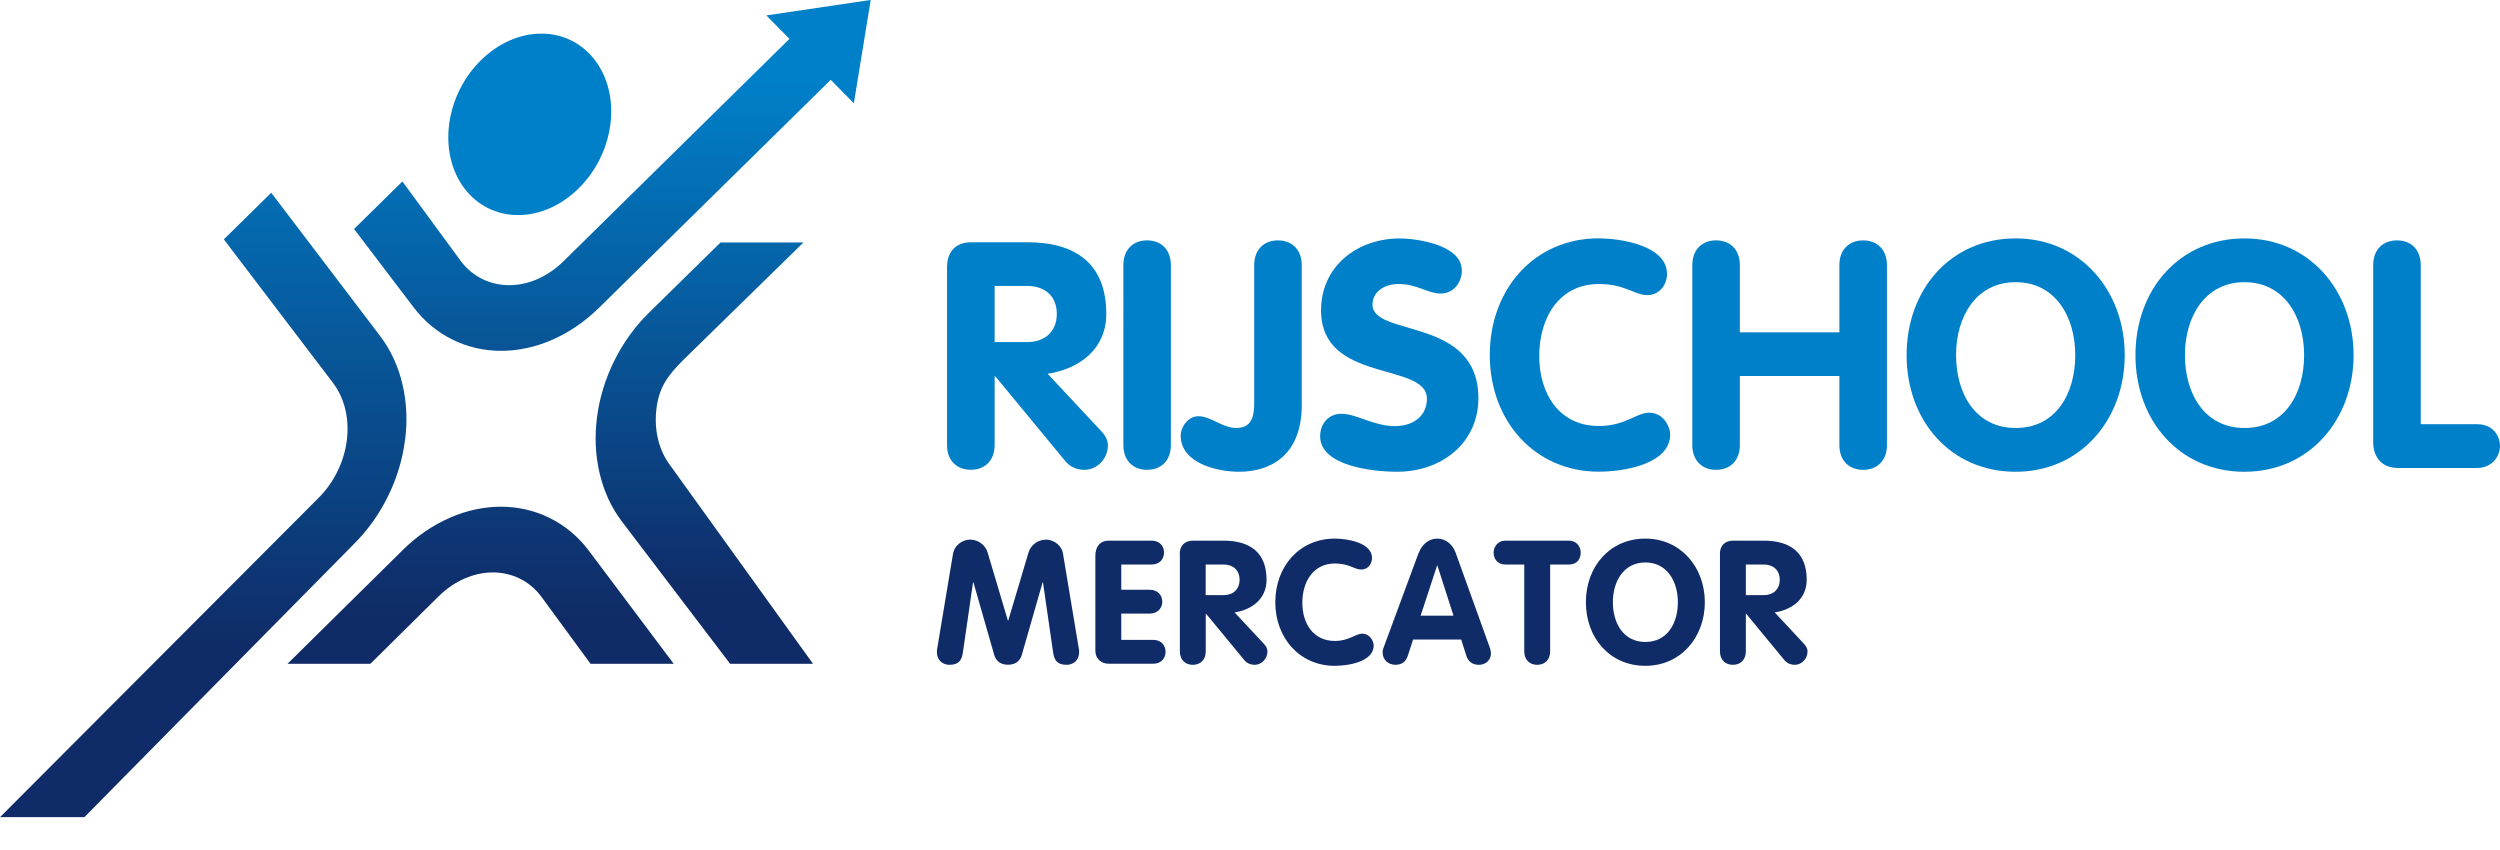
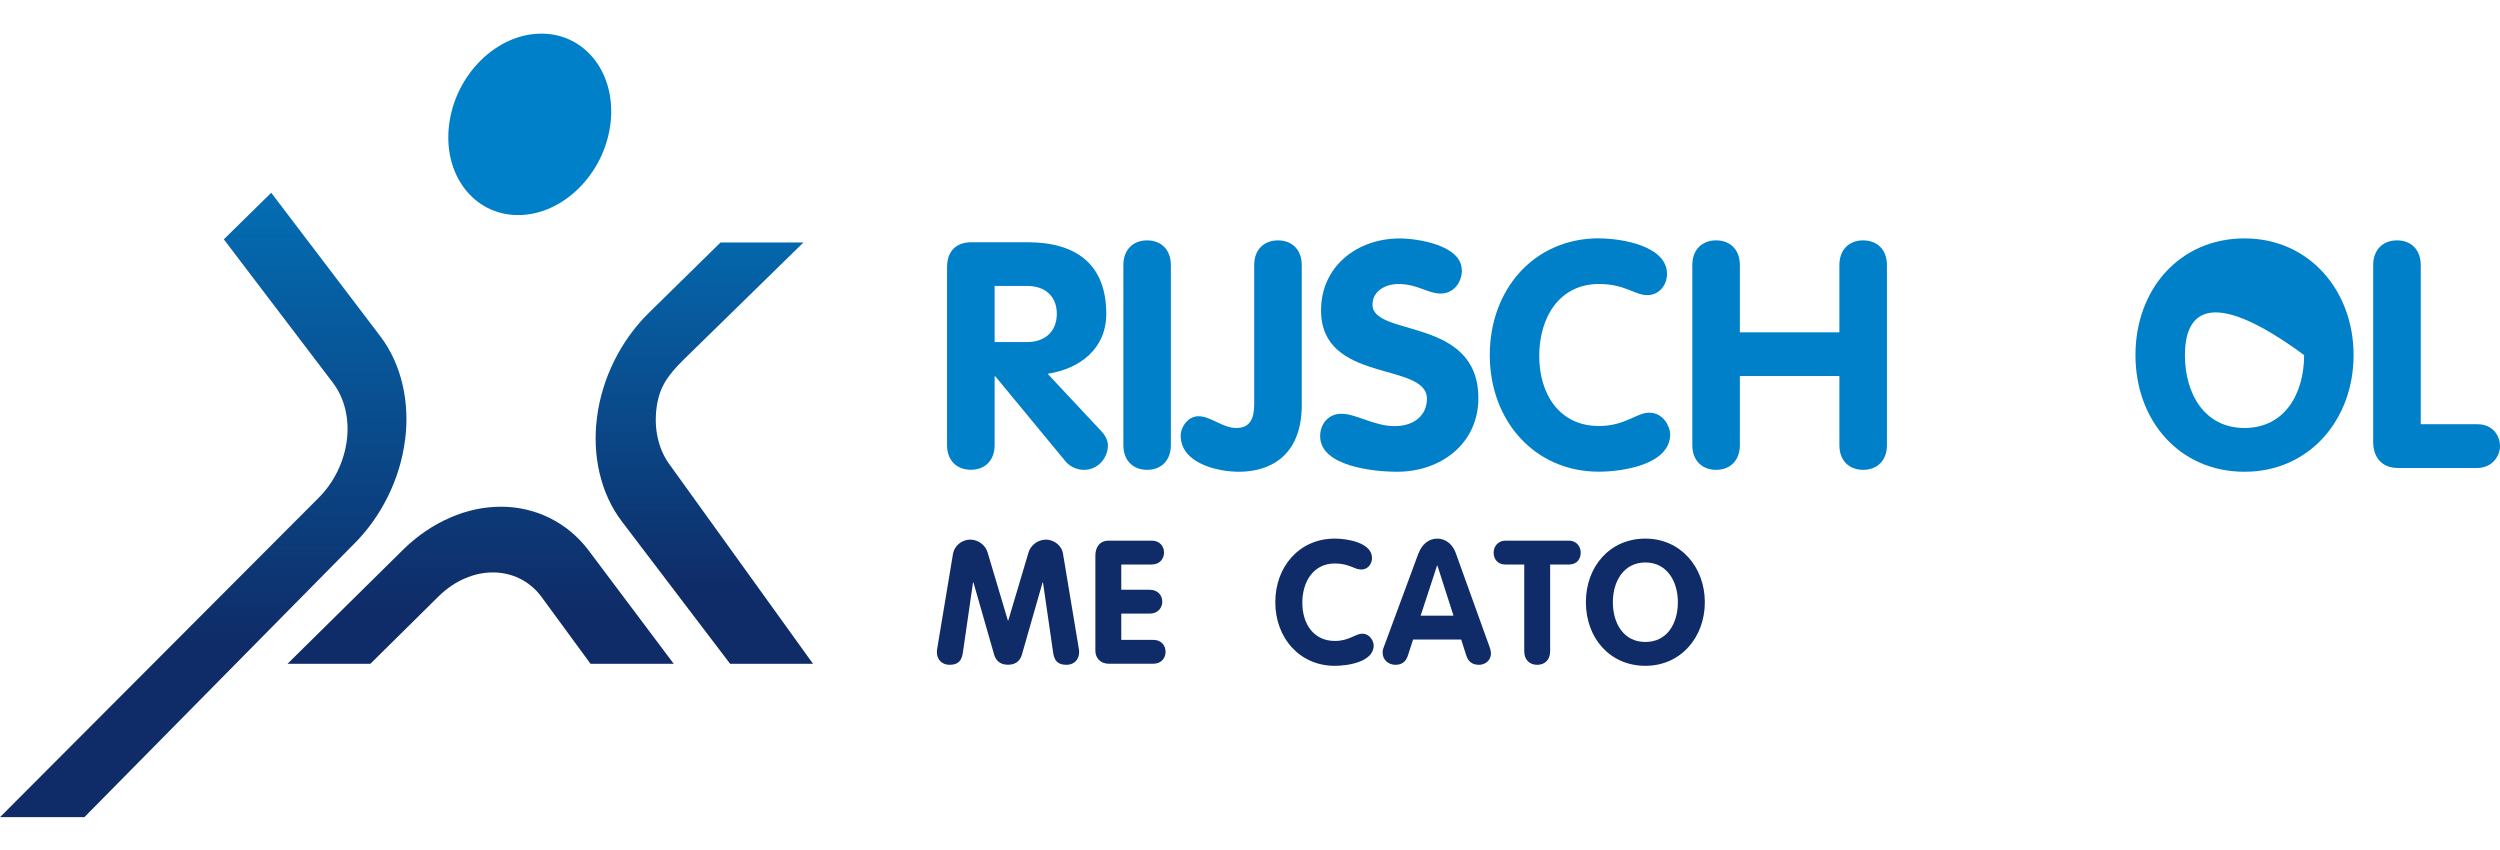
<svg xmlns="http://www.w3.org/2000/svg" width="200" height="68" viewBox="0 0 200 68" fill="none">
  <g id="logo-mercator-2" clip-path="url(#clip0_1027_13965)">
    <path id="Vector" d="M76.261 44.235C76.343 43.736 76.885 43.17 77.619 43.17C78.31 43.17 78.852 43.669 79 44.168L80.631 49.645H80.66L82.291 44.168C82.444 43.669 82.982 43.17 83.672 43.17C84.406 43.17 84.943 43.736 85.03 44.235L86.315 51.953C86.33 52.034 86.33 52.12 86.33 52.188C86.33 52.797 85.888 53.185 85.332 53.185C84.627 53.185 84.349 52.869 84.253 52.216L83.437 46.585H83.409L81.749 52.379C81.653 52.71 81.389 53.181 80.641 53.181C79.892 53.181 79.629 52.71 79.533 52.379L77.873 46.585H77.844L77.029 52.216C76.933 52.869 76.655 53.185 75.95 53.185C75.398 53.185 74.952 52.797 74.952 52.188C74.952 52.12 74.952 52.034 74.966 51.953L76.252 44.235H76.261Z" fill="#0F2C68" />
    <path id="Vector_2" d="M87.629 44.456C87.629 43.765 87.975 43.252 88.709 43.252H92.138C92.8 43.252 93.122 43.722 93.122 44.206C93.122 44.691 92.791 45.161 92.138 45.161H89.702V47.18H91.971C92.647 47.18 92.983 47.651 92.983 48.135C92.983 48.619 92.637 49.089 91.971 49.089H89.702V51.19H92.263C92.925 51.19 93.246 51.66 93.246 52.145C93.246 52.629 92.915 53.099 92.263 53.099H88.694C88.085 53.099 87.629 52.682 87.629 52.063V44.456Z" fill="#0F2C68" />
-     <path id="Vector_3" d="M94.378 44.331C94.378 43.669 94.753 43.252 95.443 43.252H97.88C100.01 43.252 101.324 44.206 101.324 46.379C101.324 47.9 100.178 48.773 98.767 48.993L101.118 51.512C101.31 51.718 101.396 51.929 101.396 52.121C101.396 52.658 100.969 53.186 100.36 53.186C100.11 53.186 99.779 53.09 99.559 52.826L96.489 49.104H96.46V52.106C96.46 52.797 96.019 53.186 95.424 53.186C94.829 53.186 94.388 52.797 94.388 52.106V44.331H94.378ZM96.455 47.612H97.88C98.643 47.612 99.165 47.156 99.165 46.379C99.165 45.602 98.638 45.161 97.88 45.161H96.455V47.607V47.612Z" fill="#0F2C68" />
    <path id="Vector_4" d="M106.787 43.088C107.799 43.088 109.761 43.419 109.761 44.637C109.761 45.136 109.416 45.563 108.903 45.563C108.337 45.563 107.948 45.078 106.787 45.078C105.07 45.078 104.187 46.532 104.187 48.22C104.187 49.909 105.084 51.276 106.787 51.276C107.948 51.276 108.418 50.695 108.984 50.695C109.608 50.695 109.895 51.319 109.895 51.636C109.895 52.964 107.809 53.266 106.782 53.266C103.976 53.266 102.024 51.041 102.024 48.177C102.024 45.313 103.962 43.088 106.782 43.088H106.787Z" fill="#0F2C68" />
    <path id="Vector_5" d="M113.498 44.234C113.733 43.596 114.27 43.088 114.975 43.088C115.68 43.088 116.222 43.572 116.457 44.234L119.167 51.76C119.249 51.981 119.278 52.178 119.278 52.273C119.278 52.811 118.836 53.185 118.323 53.185C117.743 53.185 117.45 52.883 117.311 52.465L116.894 51.165H113.047L112.629 52.451C112.49 52.878 112.203 53.185 111.632 53.185C111.061 53.185 110.61 52.767 110.61 52.216C110.61 51.995 110.677 51.827 110.706 51.76L113.488 44.234H113.498ZM113.651 49.256H116.28L114.994 45.246H114.965L113.651 49.256Z" fill="#0F2C68" />
    <path id="Vector_6" d="M121.935 45.161H120.429C119.767 45.161 119.489 44.677 119.489 44.206C119.489 43.736 119.834 43.252 120.429 43.252H125.518C126.113 43.252 126.458 43.722 126.458 44.206C126.458 44.691 126.18 45.161 125.518 45.161H124.012V52.106C124.012 52.797 123.571 53.186 122.976 53.186C122.381 53.186 121.94 52.797 121.94 52.106V45.161H121.935Z" fill="#0F2C68" />
    <path id="Vector_7" d="M126.871 48.177C126.871 45.299 128.809 43.088 131.629 43.088C134.449 43.088 136.387 45.371 136.387 48.177C136.387 50.983 134.464 53.266 131.629 53.266C128.794 53.266 126.871 51.041 126.871 48.177ZM134.229 48.177C134.229 46.503 133.356 44.997 131.629 44.997C129.902 44.997 129.029 46.503 129.029 48.177C129.029 49.851 129.873 51.357 131.629 51.357C133.385 51.357 134.229 49.865 134.229 48.177Z" fill="#0F2C68" />
-     <path id="Vector_8" d="M137.591 44.331C137.591 43.669 137.965 43.252 138.656 43.252H141.093C143.222 43.252 144.537 44.206 144.537 46.379C144.537 47.9 143.39 48.773 141.975 48.993L144.326 51.512C144.518 51.718 144.604 51.929 144.604 52.121C144.604 52.658 144.177 53.186 143.568 53.186C143.318 53.186 142.987 53.09 142.767 52.826L139.697 49.104H139.668V52.106C139.668 52.797 139.227 53.186 138.632 53.186C138.037 53.186 137.596 52.797 137.596 52.106V44.331H137.591ZM139.668 47.612H141.093C141.855 47.612 142.378 47.156 142.378 46.379C142.378 45.602 141.851 45.161 141.093 45.161H139.668V47.607V47.612Z" fill="#0F2C68" />
    <g id="Group 17">
      <path id="Vector_9" d="M75.767 21.355C75.767 20.137 76.453 19.379 77.72 19.379H82.185C86.09 19.379 88.502 21.13 88.502 25.111C88.502 27.902 86.397 29.5 83.811 29.903L88.124 34.517C88.478 34.896 88.632 35.28 88.632 35.635C88.632 36.623 87.845 37.587 86.728 37.587C86.272 37.587 85.663 37.409 85.255 36.925L79.624 30.104H79.571V35.606C79.571 36.872 78.761 37.582 77.667 37.582C76.573 37.582 75.763 36.872 75.763 35.606V21.355H75.767ZM79.571 27.365H82.185C83.581 27.365 84.545 26.531 84.545 25.106C84.545 23.681 83.581 22.876 82.185 22.876H79.571V27.365Z" fill="#0080C9" />
      <path id="Vector_10" d="M89.87 21.207C89.87 19.94 90.68 19.23 91.769 19.23C92.858 19.23 93.669 19.94 93.669 21.207V35.611C93.669 36.877 92.858 37.587 91.769 37.587C90.68 37.587 89.87 36.877 89.87 35.611V21.207Z" fill="#0080C9" />
      <path id="Vector_11" d="M104.144 32.364C104.144 36.623 101.429 37.741 99.122 37.741C97.371 37.741 94.455 37.055 94.455 34.848C94.455 34.162 95.04 33.299 95.875 33.299C96.887 33.299 97.779 34.239 98.916 34.239C100.336 34.239 100.336 32.92 100.336 32.109V21.207C100.336 19.94 101.146 19.23 102.235 19.23C103.324 19.23 104.139 19.94 104.139 21.207V32.364H104.144Z" fill="#0080C9" />
      <path id="Vector_12" d="M116.951 21.609C116.951 22.597 116.294 23.484 115.253 23.484C114.212 23.484 113.402 22.722 111.881 22.722C110.792 22.722 109.8 23.307 109.8 24.372C109.8 26.986 118.27 25.312 118.27 31.854C118.27 35.481 115.277 37.74 111.776 37.74C109.823 37.74 105.612 37.284 105.612 34.9C105.612 33.912 106.269 33.102 107.31 33.102C108.504 33.102 109.924 34.09 111.569 34.09C113.215 34.09 114.155 33.15 114.155 31.907C114.155 28.914 105.684 30.713 105.684 24.832C105.684 21.283 108.6 19.076 111.972 19.076C113.392 19.076 116.942 19.609 116.942 21.614L116.951 21.609Z" fill="#0080C9" />
      <path id="Vector_13" d="M127.907 19.071C129.758 19.071 133.36 19.68 133.36 21.911C133.36 22.822 132.727 23.609 131.787 23.609C130.746 23.609 130.036 22.721 127.907 22.721C124.76 22.721 123.139 25.384 123.139 28.477C123.139 31.571 124.789 34.08 127.907 34.08C130.036 34.08 130.9 33.015 131.941 33.015C133.082 33.015 133.615 34.157 133.615 34.742C133.615 37.178 129.787 37.735 127.907 37.735C122.76 37.735 119.182 33.653 119.182 28.401C119.182 23.148 122.731 19.066 127.907 19.066V19.071Z" fill="#0080C9" />
      <path id="Vector_14" d="M135.385 21.207C135.385 19.94 136.195 19.23 137.289 19.23C138.383 19.23 139.188 19.94 139.188 21.207V26.584H147.151V21.207C147.151 19.94 147.962 19.23 149.05 19.23C150.139 19.23 150.955 19.94 150.955 21.207V35.611C150.955 36.877 150.144 37.587 149.05 37.587C147.957 37.587 147.151 36.877 147.151 35.611V30.08H139.188V35.611C139.188 36.877 138.378 37.587 137.289 37.587C136.2 37.587 135.385 36.877 135.385 35.611V21.207Z" fill="#0080C9" />
-       <path id="Vector_15" d="M152.528 28.407C152.528 23.13 156.077 19.072 161.253 19.072C166.428 19.072 169.978 23.255 169.978 28.407C169.978 33.558 166.452 37.741 161.253 37.741C156.053 37.741 152.528 33.659 152.528 28.407ZM166.021 28.407C166.021 25.337 164.423 22.574 161.253 22.574C158.082 22.574 156.485 25.337 156.485 28.407C156.485 31.476 158.034 34.239 161.253 34.239C164.471 34.239 166.021 31.5 166.021 28.407Z" fill="#0080C9" />
-       <path id="Vector_16" d="M170.837 28.407C170.837 23.13 174.386 19.072 179.562 19.072C184.737 19.072 188.287 23.255 188.287 28.407C188.287 33.558 184.761 37.741 179.562 37.741C174.362 37.741 170.837 33.659 170.837 28.407ZM184.329 28.407C184.329 25.337 182.732 22.574 179.562 22.574C176.391 22.574 174.794 25.337 174.794 28.407C174.794 31.476 176.343 34.239 179.562 34.239C182.78 34.239 184.329 31.5 184.329 28.407Z" fill="#0080C9" />
+       <path id="Vector_16" d="M170.837 28.407C170.837 23.13 174.386 19.072 179.562 19.072C184.737 19.072 188.287 23.255 188.287 28.407C188.287 33.558 184.761 37.741 179.562 37.741C174.362 37.741 170.837 33.659 170.837 28.407ZM184.329 28.407C176.391 22.574 174.794 25.337 174.794 28.407C174.794 31.476 176.343 34.239 179.562 34.239C182.78 34.239 184.329 31.5 184.329 28.407Z" fill="#0080C9" />
      <path id="Vector_17" d="M189.855 21.207C189.855 19.94 190.666 19.23 191.759 19.23C192.853 19.23 193.659 19.94 193.659 21.207V33.937H198.172C199.468 33.937 200.024 34.901 200 35.764C199.947 36.604 199.29 37.438 198.172 37.438H191.831C190.589 37.438 189.855 36.628 189.855 35.357V21.207Z" fill="#0080C9" />
    </g>
    <g id="Group 16">
      <path id="Vector_18" d="M40.081 40.537C38.723 40.537 37.361 40.825 36.023 41.405C34.641 42.005 33.365 42.873 32.228 43.995L23 53.104H29.629L35.087 47.708C36.377 46.437 37.946 45.794 39.428 45.794C40.91 45.794 42.321 46.432 43.289 47.708L47.242 53.104H53.9L47.06 43.995C45.386 41.794 42.843 40.537 40.081 40.537Z" fill="url(#paint0_linear_1027_13965)" />
      <path id="Vector_19" d="M53.631 37.252C52.662 35.98 52.307 34.306 52.523 32.637C52.739 30.968 53.425 30.018 54.72 28.742L64.275 19.398H57.641L51.9 25.035C49.66 27.236 48.153 30.277 47.76 33.39C47.563 34.916 47.631 36.412 47.962 37.832C48.302 39.3 48.907 40.609 49.76 41.731L58.409 53.104H65.042L53.631 37.252Z" fill="url(#paint1_linear_1027_13965)" />
      <path id="Vector_20" d="M32.406 35.217C32.603 33.686 32.535 32.195 32.205 30.775C31.864 29.307 31.26 27.998 30.406 26.875L21.758 15.498L21.695 15.416L21.618 15.498L17.906 19.148L26.636 30.626C27.6 31.897 27.959 33.571 27.744 35.24C27.528 36.91 26.746 38.589 25.451 39.864L0 65.373H6.749L28.262 43.572C30.502 41.37 32.008 38.325 32.401 35.217H32.406Z" fill="url(#paint2_linear_1027_13965)" />
      <path id="Vector_21" d="M41.452 17.206C45.011 17.206 48.316 13.959 48.83 9.949C49.343 5.939 46.873 2.691 43.309 2.691C39.745 2.691 36.445 5.944 35.931 9.949C35.418 13.959 37.889 17.206 41.448 17.206H41.452Z" fill="#0080C9" />
-       <path id="Vector_22" d="M40.085 28.066C41.443 28.066 42.805 27.778 44.143 27.198C45.52 26.603 46.796 25.73 47.937 24.608L66.457 6.385L68.309 8.261L69.656 -0.004L61.306 1.234L63.157 3.109L45.079 20.9C43.788 22.171 42.22 22.814 40.738 22.814C39.255 22.814 37.845 22.176 36.876 20.9L32.19 14.515L28.324 18.319L33.106 24.608C34.78 26.809 37.322 28.071 40.085 28.066Z" fill="url(#paint3_linear_1027_13965)" />
    </g>
  </g>
  <defs>
    <linearGradient id="paint0_linear_1027_13965" x1="45.702" y1="49.08" x2="45.702" y2="-4.374" gradientUnits="userSpaceOnUse">
      <stop stop-color="#0F2C68" />
      <stop offset="1" stop-color="#0080C9" />
    </linearGradient>
    <linearGradient id="paint1_linear_1027_13965" x1="62.308" y1="47.133" x2="62.308" y2="7.364" gradientUnits="userSpaceOnUse">
      <stop stop-color="#0F2C68" />
      <stop offset="1" stop-color="#0080C9" />
    </linearGradient>
    <linearGradient id="paint2_linear_1027_13965" x1="23.072" y1="51.395" x2="23.072" y2="5.238" gradientUnits="userSpaceOnUse">
      <stop stop-color="#0F2C68" />
      <stop offset="1" stop-color="#0080C9" />
    </linearGradient>
    <linearGradient id="paint3_linear_1027_13965" x1="50.24" y1="47.017" x2="50.24" y2="6.481" gradientUnits="userSpaceOnUse">
      <stop stop-color="#0F2C68" />
      <stop offset="1" stop-color="#0080C9" />
    </linearGradient>
    <clipPath id="clip0_1027_13965">
      <rect width="200" height="67.369" fill="white" />
    </clipPath>
  </defs>
</svg>